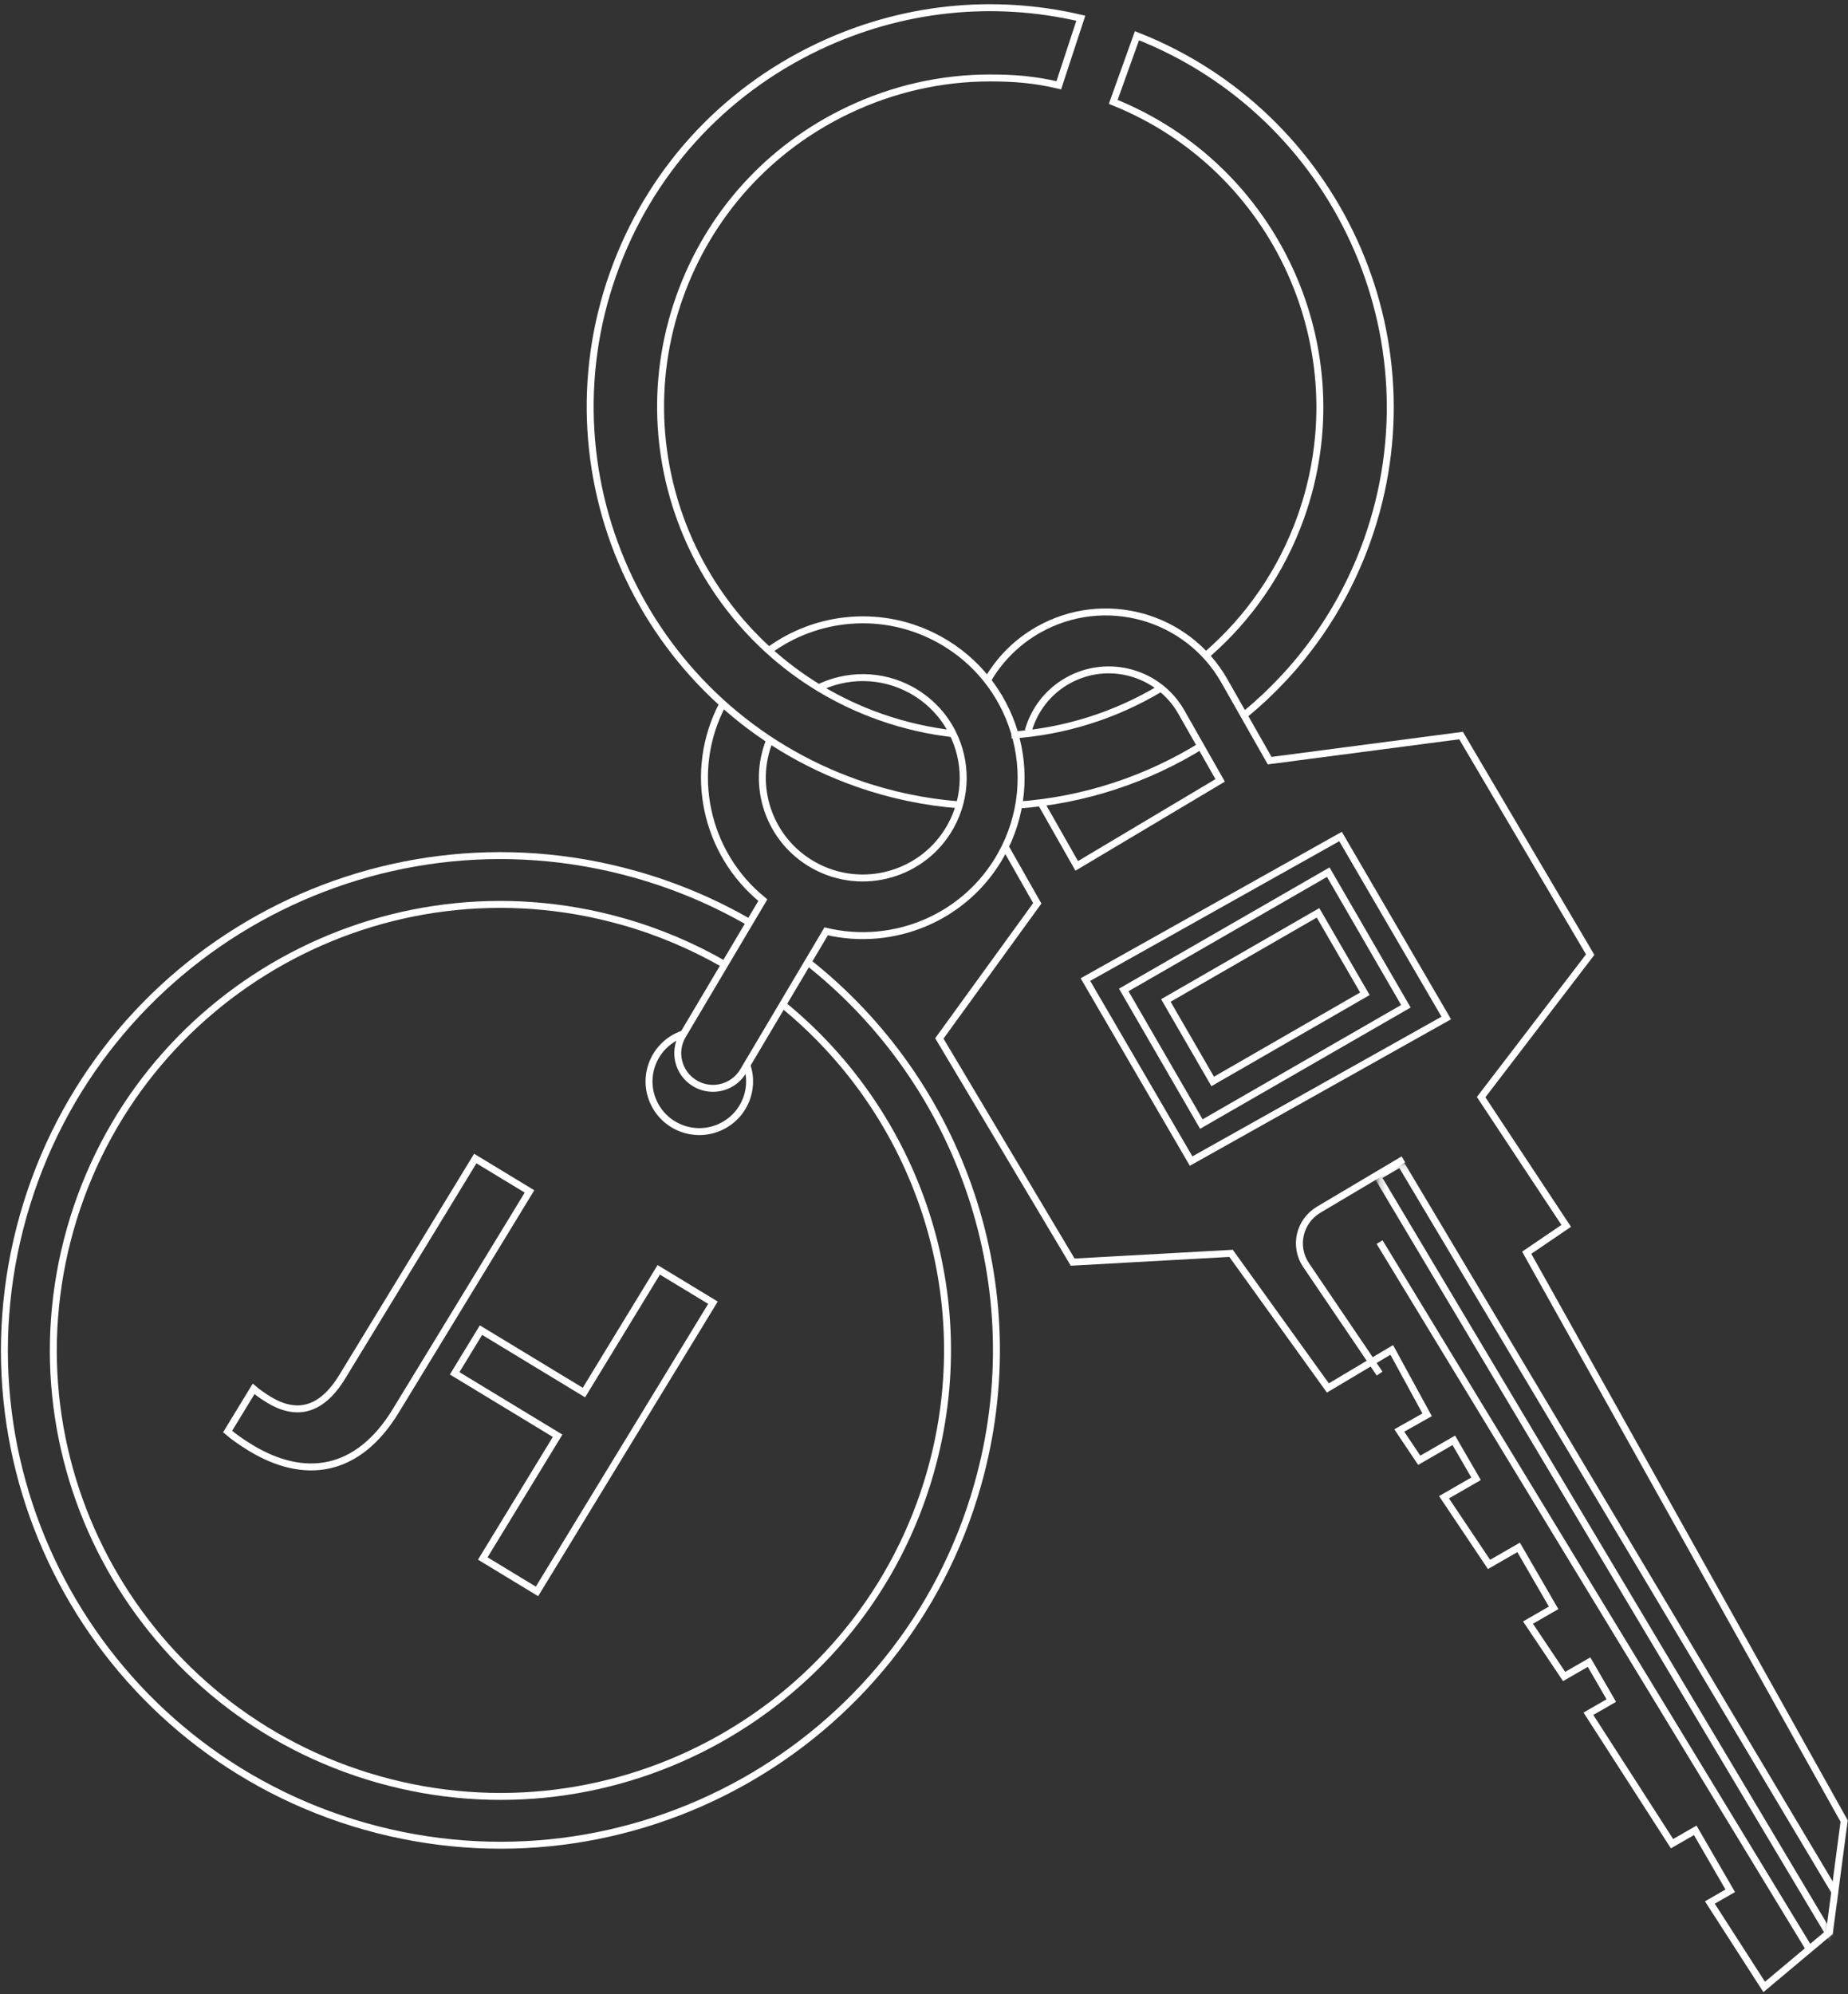
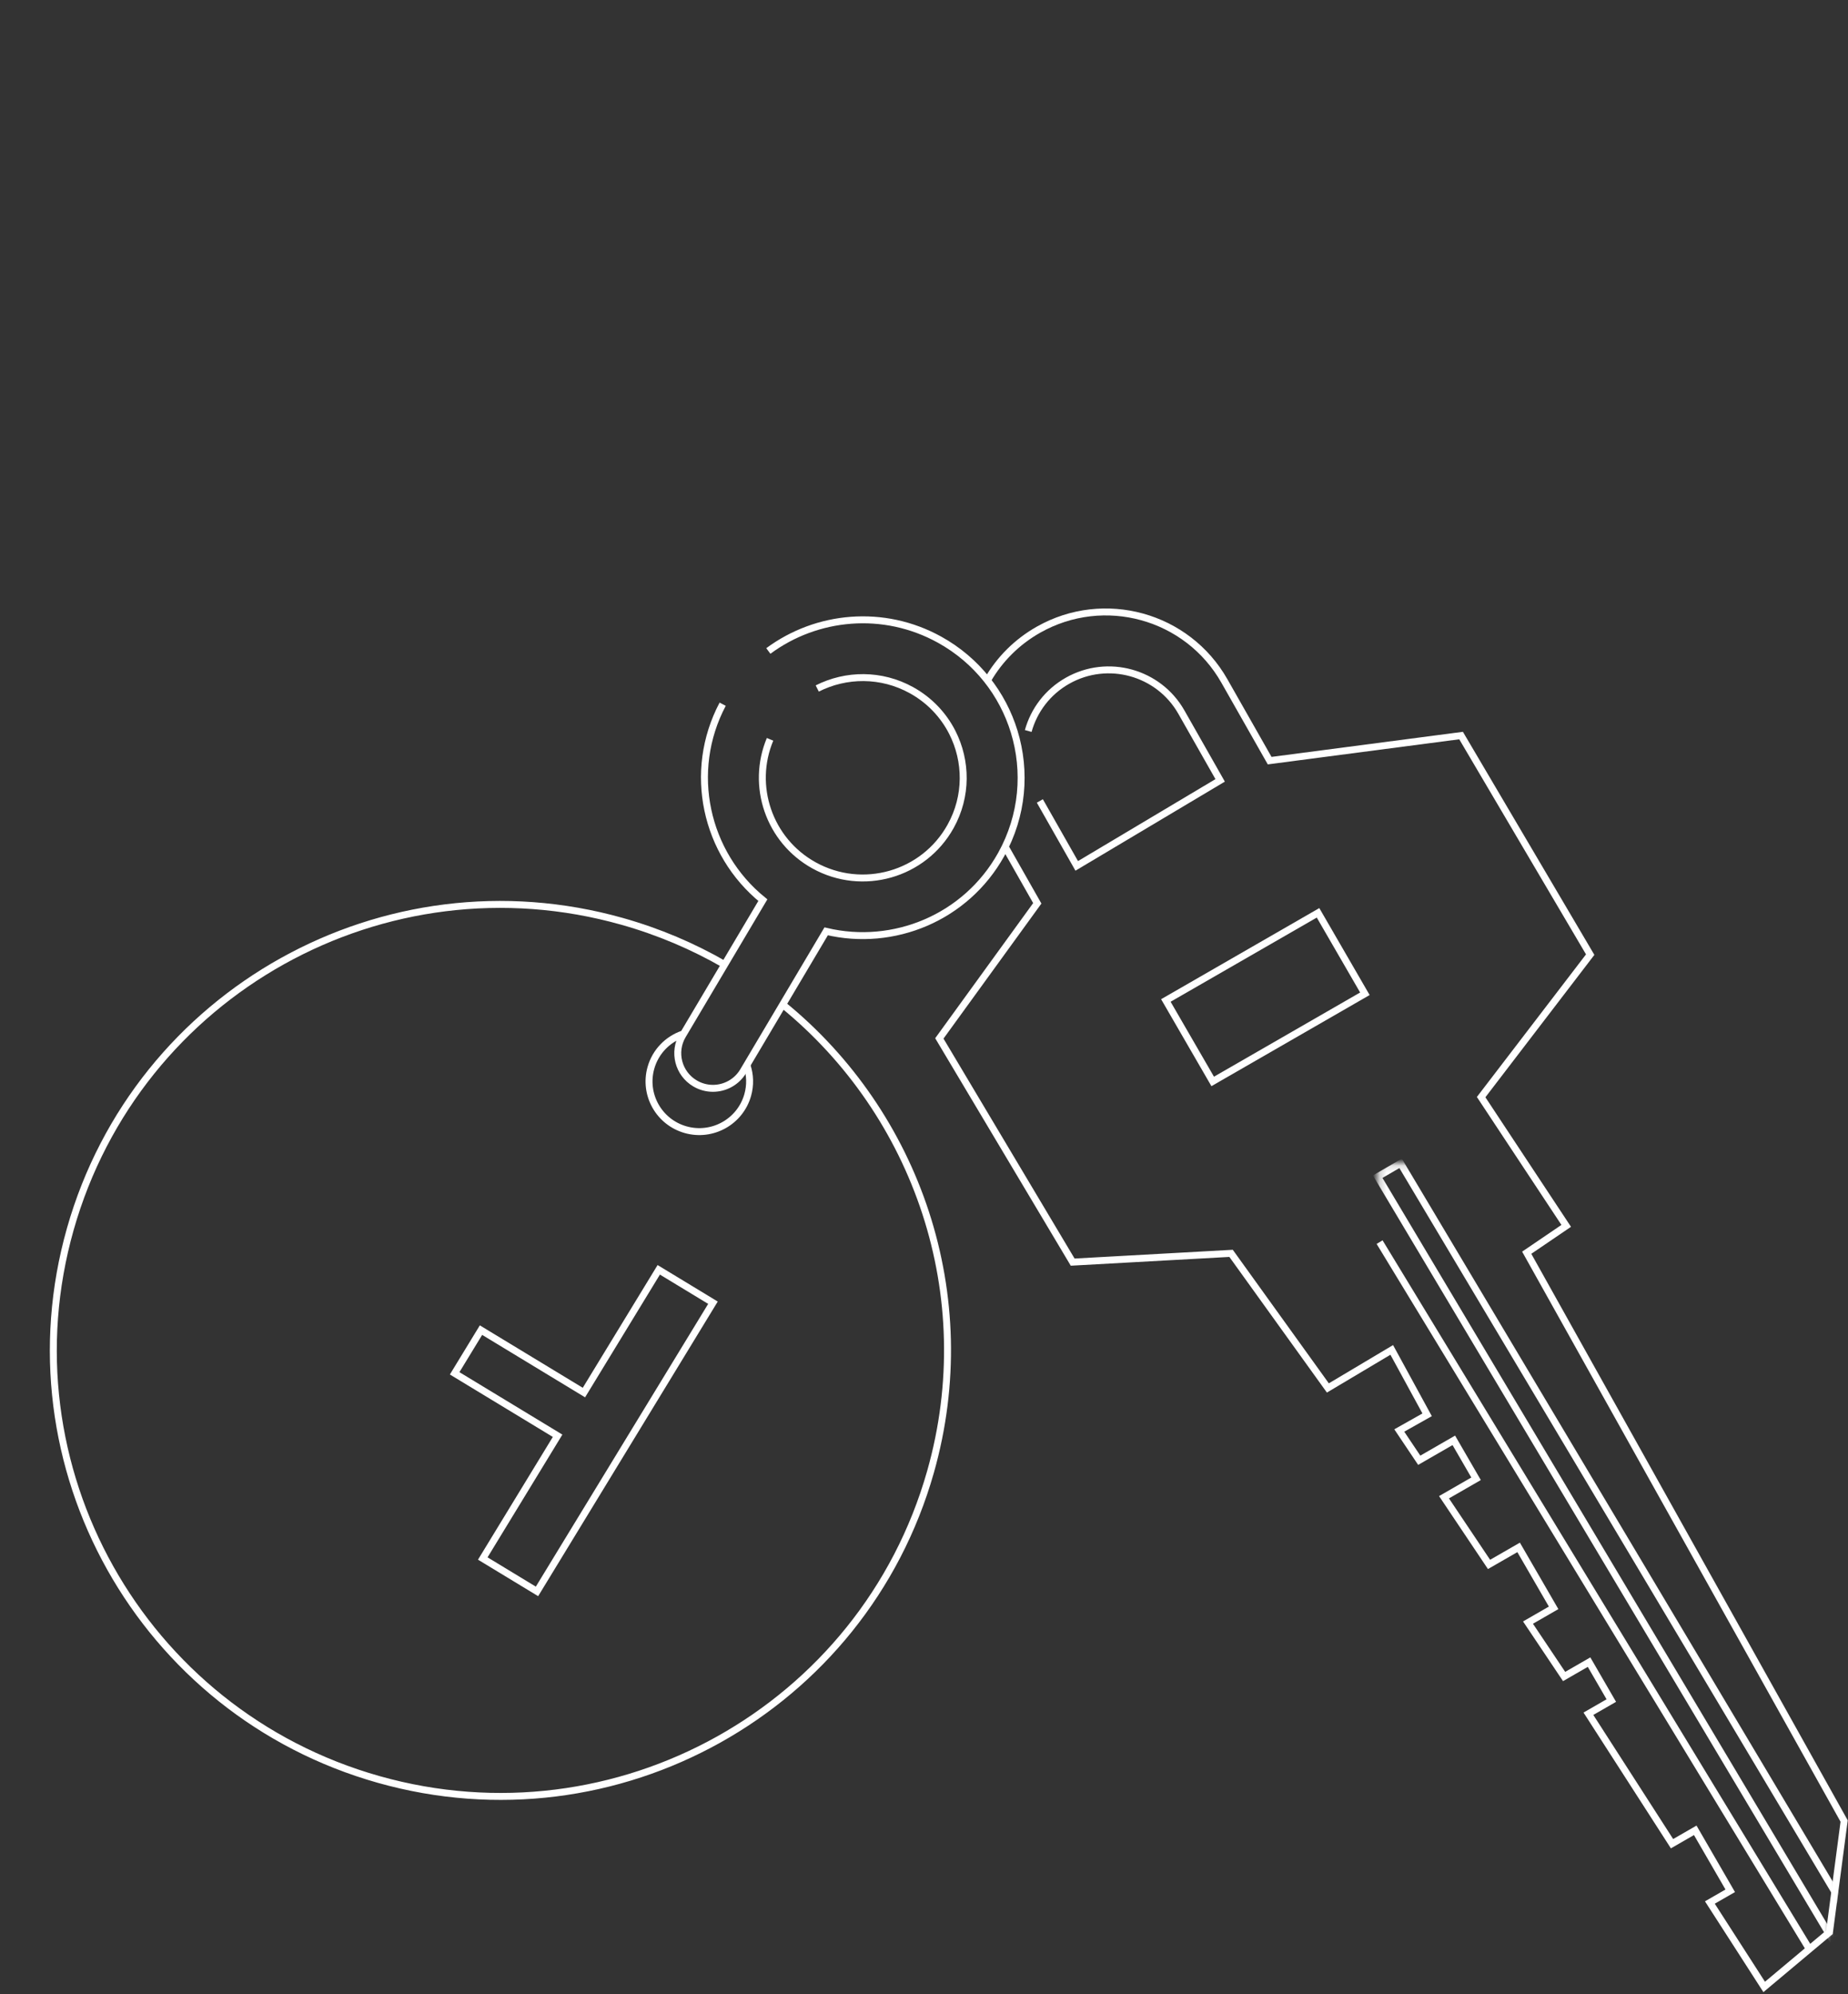
<svg xmlns="http://www.w3.org/2000/svg" xmlns:xlink="http://www.w3.org/1999/xlink" width="266px" height="287px" viewBox="0 0 266 287" version="1.1">
  <rect x="0" y="0" width="266" height="287" fill="#333333" stroke="none" />
  <title>Buyers illustration white 1</title>
  <desc>Created with Sketch.</desc>
  <defs>
    <polygon id="path-1" points="0.198 28.29 1.847 27.318 6.979 36.628 2.941 38.882 5.832 43.151 10.846 40.292 14.073 45.809 9.425 48.458 15.952 58.099 20.242 55.654 25.315 64.329 21.603 66.446 26.839 74.179 30.456 72.117 33.68 77.633 30.361 79.525 42.483 98.173 45.849 96.253 50.923 104.93 47.97 106.614 51.528 112.086 63.852 112.086 65.31 110.877 67.436 94.92 21.417 13.37 27.141 9.518 20.895 0.162 0.198 0.162 0.198 28.29" />
  </defs>
  <g id="5269.2-Jason-Hutchison-Buyers" stroke="none" stroke-width="1" fill="none" fill-rule="evenodd">
    <g id="5269.2.1-Jason-Hutchison-buyers_HD" transform="translate(-99, -165)">
      <g id="Buyers-illustration-white-1" transform="translate(99, 166)">
        <g id="Group-8" transform="translate(187, 165)">
          <g id="Group-3" transform="translate(11.105, 1.26)">
            <mask id="mask-2" fill="white">
              <use xlink:href="#path-1" />
            </mask>
            <g id="Clip-2" />
            <polygon id="Stroke-1" stroke="#FFFFFF" mask="url(#mask-2)" points="65.786 112.086 0.198 2.078 3.497 0.162 69.085 110.17" />
          </g>
          <path d="M11.578,12.756 L73.36,114.369" id="Stroke-4" stroke="#FFFFFF" />
-           <path d="M11.578,31.674 L0.964,16.013 C-0.787,13.358 0.007,9.802 2.766,8.115 L15.004,0.85" id="Stroke-6" stroke="#FFFFFF" />
        </g>
        <g id="Group-29" stroke="#FFFFFF">
          <path d="M148.003,104.198 C148.824,101.241 150.776,98.595 153.665,96.963 C159.441,93.7 166.778,95.724 170.05,101.487 L175.628,111.306 L154.983,123.611 L149.675,114.266 M144.694,120.878 L149.306,128.999 L135.209,148.441 L154.4,180.635 L177.2,179.372 L191.133,198.743 L200.327,193.268 L205.421,202.607 L201.412,204.866 L204.284,209.149 L209.261,206.282 L212.464,211.815 L207.85,214.471 L214.33,224.14 L218.59,221.688 L223.626,230.388 L219.94,232.511 L225.138,240.268 L228.729,238.2 L231.931,243.732 L228.636,245.629 L240.67,264.33 L244.013,262.406 L249.049,271.107 L246.118,272.795 L253.937,284.945 L263.333,277.071 L265.444,261.069 L219.755,179.282 L225.439,175.417 L213.194,156.889 L228.891,136.383 L210.307,104.855 L182.752,108.466 L176.236,96.996 C170.895,87.59 158.92,84.285 149.49,89.613 C146.352,91.385 143.892,93.891 142.202,96.793" id="Stroke-9" />
-           <path d="M116.282,137.458 C138.249,154.776 148.812,184.184 140.711,212.729 C129.976,250.562 90.523,272.55 52.593,261.844 C14.66,251.135 -7.386,211.787 3.35,173.955 C14.084,136.122 53.538,114.134 91.468,124.84 C97.343,126.498 102.837,128.844 107.886,131.764" id="Stroke-11" />
          <path d="M112.662,143.566 C131.954,159.248 141.147,185.412 133.938,210.817 C124.261,244.918 88.7,264.738 54.509,255.087 C20.319,245.435 0.447,209.968 10.124,175.866 C19.8,141.766 55.362,121.946 89.551,131.597 C94.828,133.086 99.763,135.191 104.302,137.81" id="Stroke-13" />
-           <path d="M161.751,141.466 L172.922,160.765 L202.363,143.812 L191.19,124.514 L161.751,141.466 Z M171.449,166.093 L156.235,139.974 L192.959,119.384 L208.175,145.501 L171.449,166.093 Z" id="Stroke-15" />
          <polygon id="Stroke-17" points="196.461 142.016 174.555 154.631 167.813 142.981 189.718 130.367" />
-           <path d="M49.262,197.136 C46.144,202.248 42.494,202.737 38.709,200.442 C37.826,199.906 37.112,199.389 36.504,198.878 L32.761,205.016 C33.6,205.737 34.663,206.507 36.082,207.369 C43.772,212.033 51.471,211.05 56.962,202.044 L76.216,170.461 L68.41,165.727 L49.262,197.136 Z" id="Stroke-19" />
          <polygon id="Stroke-21" points="94.82 181.743 84.05 199.406 69.234 190.421 65.443 196.638 80.26 205.624 69.49 223.288 77.295 228.022 102.623 186.477" />
          <path d="M137.072,104.398 C139.171,108.526 139.246,113.584 136.823,117.935 C132.946,124.896 124.146,127.403 117.168,123.537 C110.671,119.937 108.043,112.082 110.84,105.399 M117.633,98.083 C121.772,95.988 126.845,95.915 131.206,98.332 C133.823,99.782 135.812,101.922 137.072,104.398 M145.983,104.296 C144.321,98.863 140.627,94.041 135.253,91.063 C127.178,86.59 117.558,87.53 110.594,92.684 M104.021,100.344 C98.896,110.043 101.521,121.825 109.805,128.542 L98.263,147.996 C96.838,150.399 97.635,153.498 100.044,154.92 C100.853,155.397 101.741,155.625 102.619,155.625 C104.351,155.625 106.038,154.738 106.984,153.143 L118.917,133.031 C128.608,135.334 139.034,131.085 144.11,121.973 C147.236,116.356 147.726,109.991 145.983,104.296" id="Stroke-23" />
-           <path d="M173.782,93.162 C179.719,87.996 184.442,81.286 187.256,73.366 C195.766,49.398 183.68,23.055 160.238,13.664 L163.653,4.141 C192.343,15.409 207.182,47.528 196.808,76.741 C193.212,86.865 187.043,95.359 179.292,101.753 M145.582,104.79 C153.217,104.288 160.578,101.946 167.047,98.059 M173.115,106.197 C165.17,111.155 156.063,114.168 146.601,114.85 M138.066,114.828 C133.139,114.447 128.183,113.421 123.307,111.699 C93.38,101.126 77.656,68.241 88.257,38.392 C93.392,23.933 103.866,12.334 117.749,5.73 C129.676,0.058 142.892,-1.343 155.571,1.622 L152.403,11.27 C148.882,10.455 146.061,10.22 142.498,10.22 C135.528,10.22 128.587,11.772 122.11,14.853 C110.67,20.294 102.041,29.853 97.809,41.766 C89.075,66.362 102.032,93.46 126.691,102.172 C130.239,103.425 133.839,104.231 137.429,104.619" id="Stroke-25" />
          <path d="M107.536,152.375 C107.973,153.697 108.032,155.159 107.623,156.598 C106.535,160.433 102.535,162.663 98.689,161.578 C94.842,160.491 92.608,156.501 93.696,152.666 C94.356,150.339 96.088,148.603 98.207,147.84" id="Stroke-27" />
        </g>
      </g>
    </g>
  </g>
</svg>